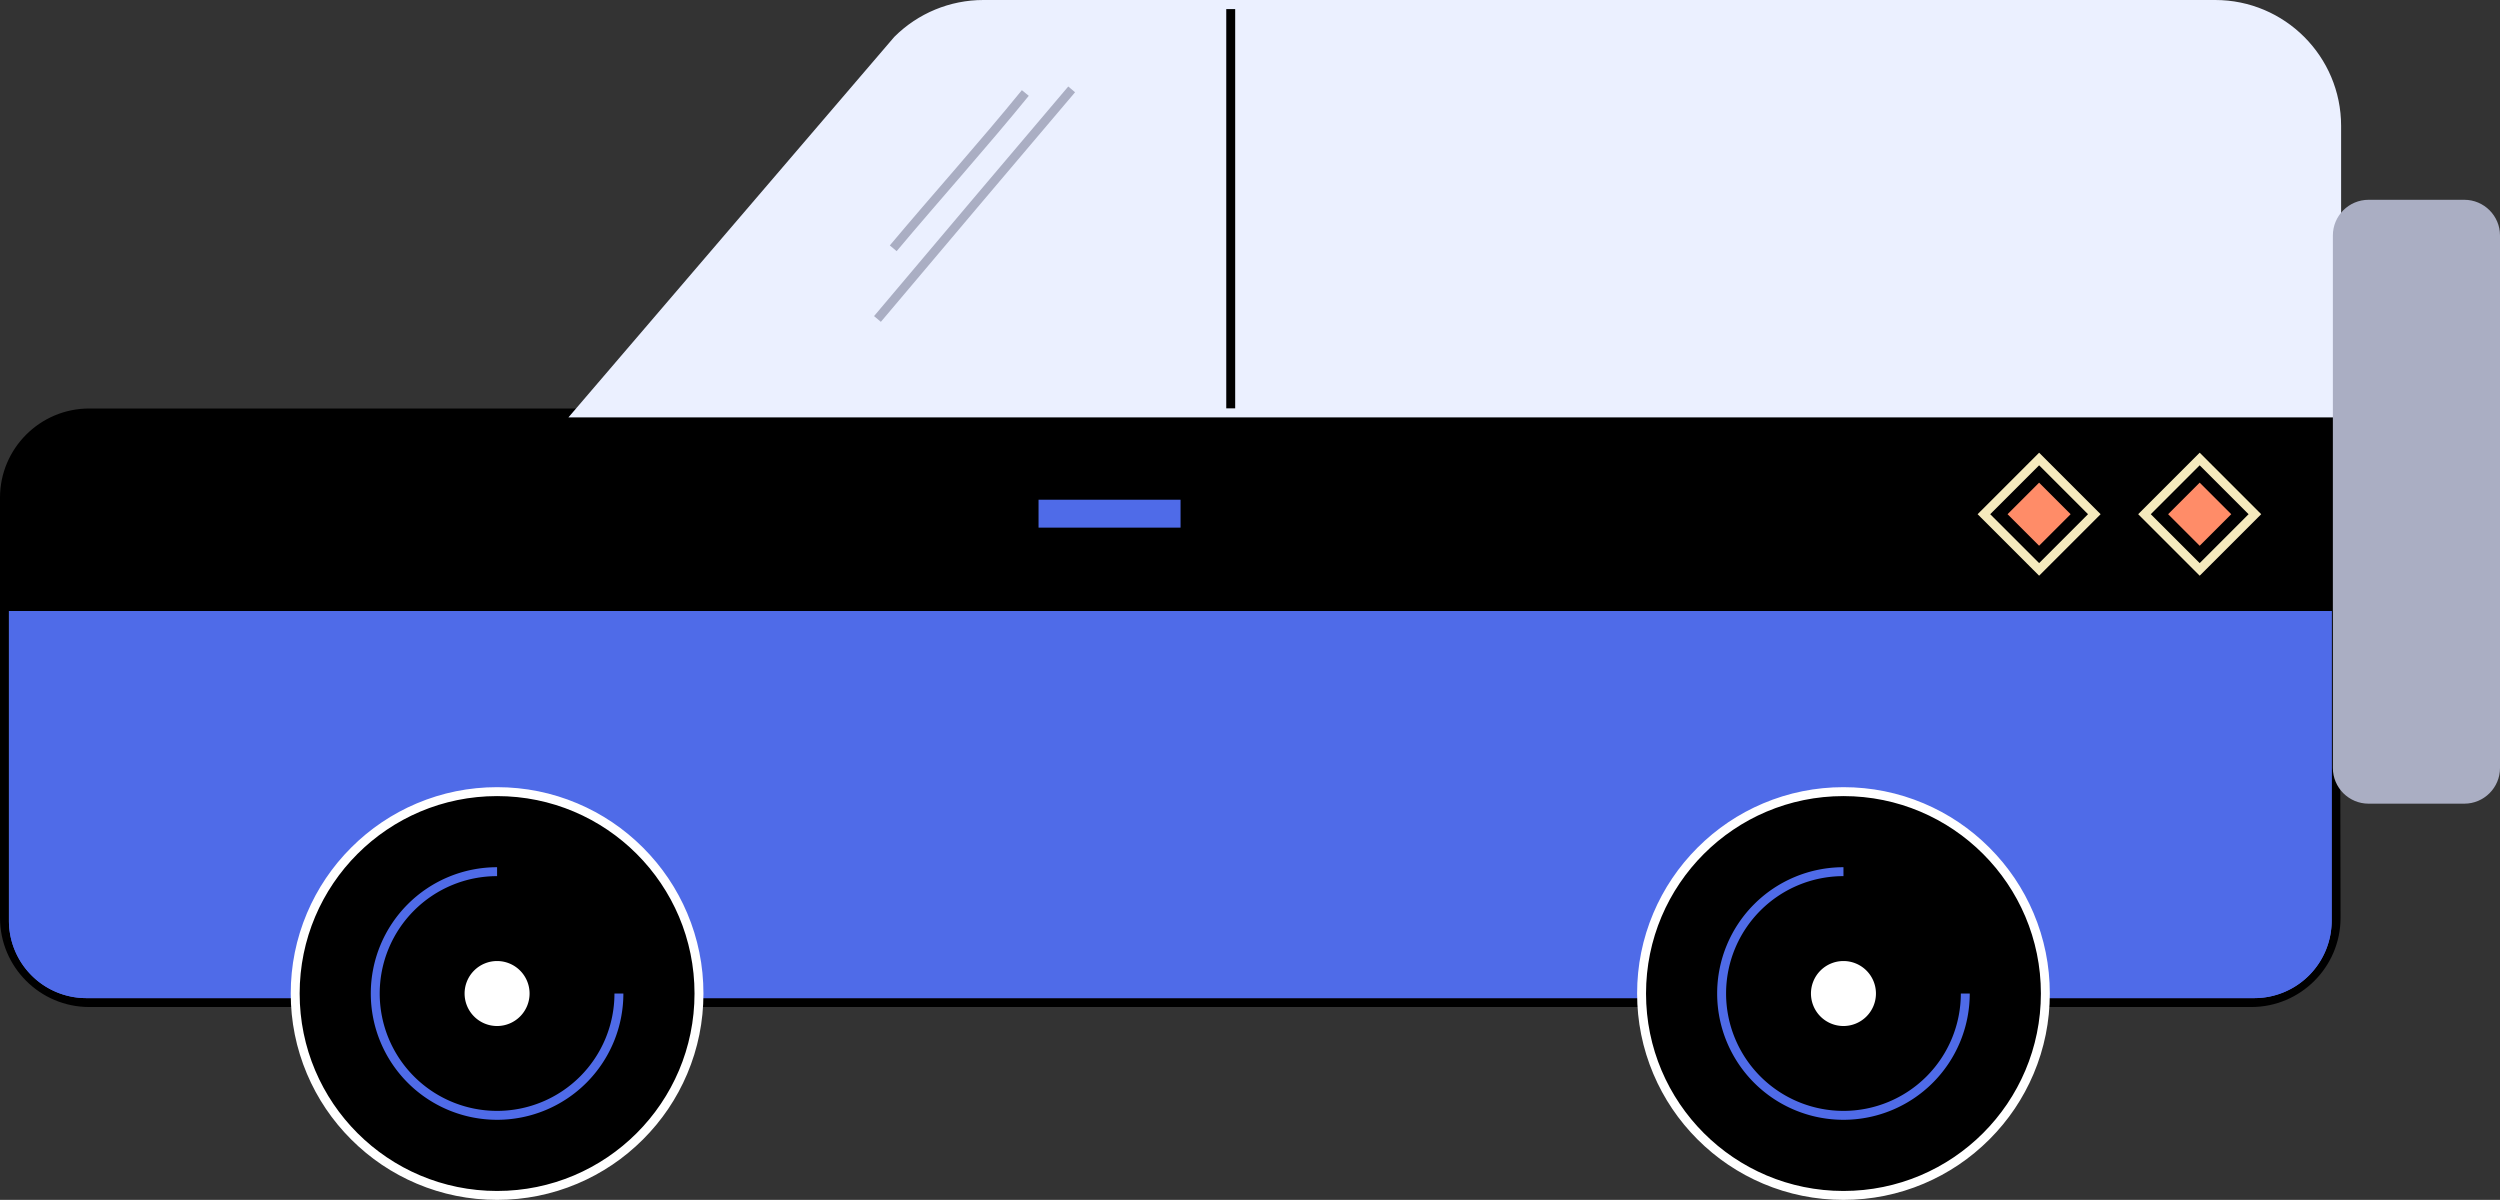
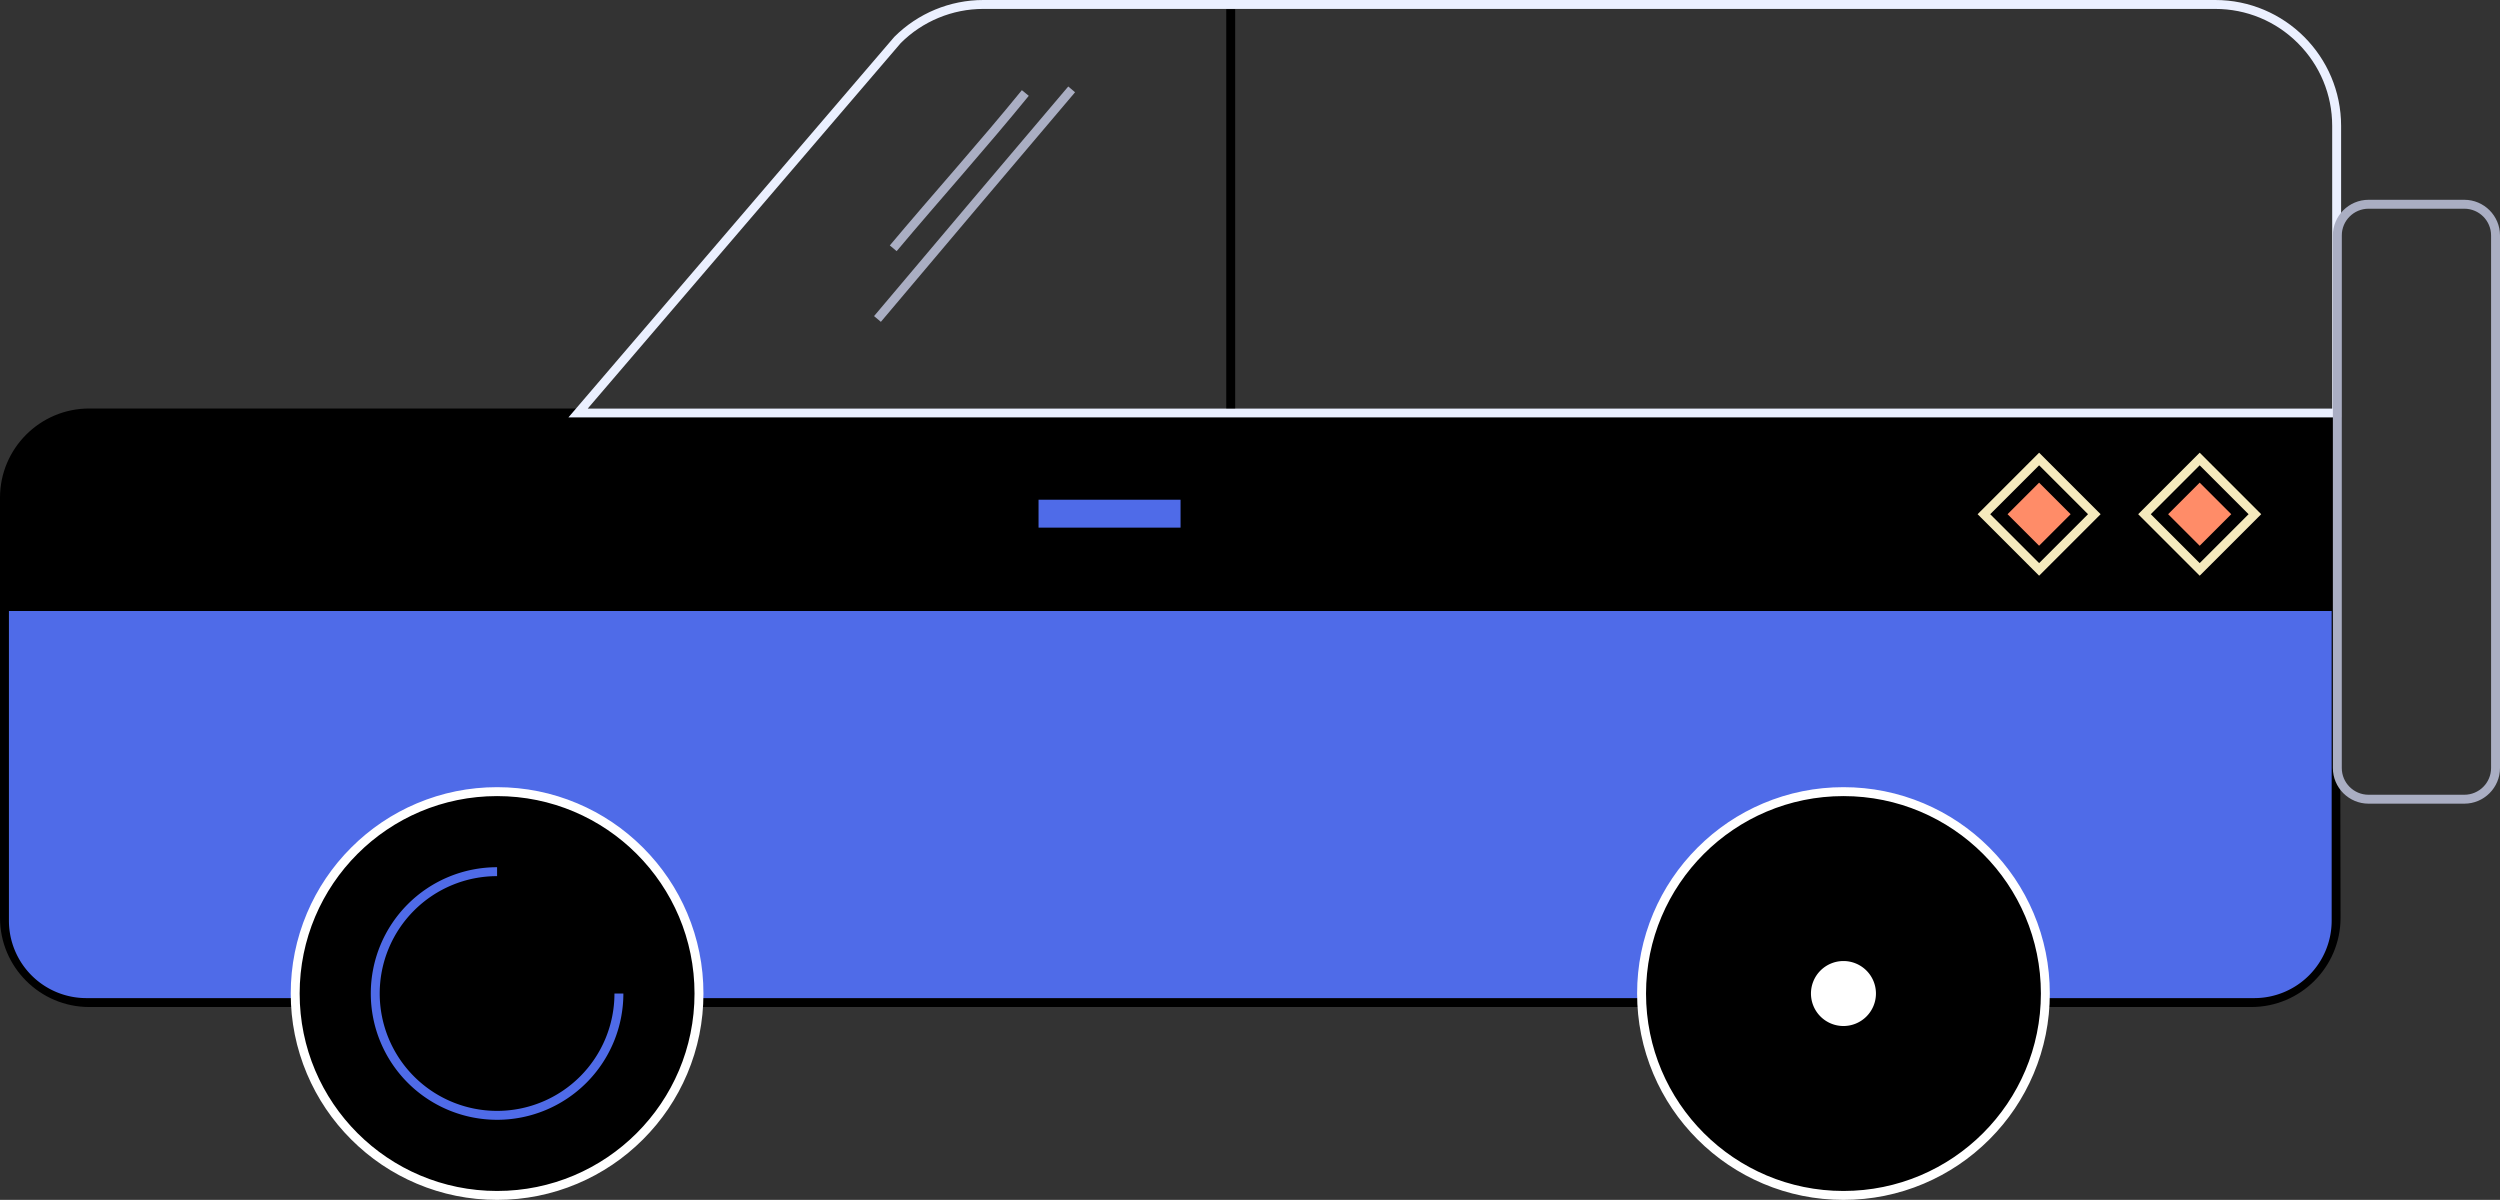
<svg xmlns="http://www.w3.org/2000/svg" width="280.24" height="134.503" viewBox="0 0 280.24 134.503">
  <rect x="0" y="0" width="280.24" height="134.503" fill="#333333" stroke="none" />
  <defs>
    <style>
      .cls-1 {
        fill: #ff8c68;
      }

      .cls-2 {
        fill: #ebf0ff;
      }

      .cls-3 {
        fill: #4f6be8;
      }

      .cls-12, .cls-4 {
        fill: #fff;
      }

      .cls-5, .cls-6, .cls-8, .cls-9 {
        fill: none;
      }

      .cls-5 {
        stroke: #4f6be8;
      }

      .cls-5, .cls-6, .cls-8 {
        stroke-miterlimit: 10;
      }

      .cls-6 {
        stroke: #f5eabd;
      }

      .cls-7 {
        fill: #aaaec3;
      }

      .cls-8 {
        stroke: #aaaec3;
      }

      .cls-9 {
        stroke: #000;
      }

      .cls-10, .cls-11, .cls-12 {
        stroke: none;
      }
    </style>
  </defs>
  <g id="Group_5504" data-name="Group 5504" transform="translate(14082.641 2367.526)">
    <g id="Path_2786" data-name="Path 2786" transform="translate(-14081.641 -2320.735)">
      <path class="cls-10" d="M 251.367 65.592 L 9 65.592 C 3.762 65.592 -0.5 61.33 -0.5 56.092 L -0.5 9 C -0.5 3.762 3.762 -0.5 9 -0.5 L 260.264 -0.5 L 260.764 -0.5 L 260.764 -0.001 L 260.867 56.091 C 260.867 61.33 256.605 65.592 251.367 65.592 Z" />
      <path class="cls-11" d="M 9 -1.52587890625e-05 C 4.029 -1.52587890625e-05 -3.0517578125e-05 4.029 -3.0517578125e-05 9 L -3.0517578125e-05 56.092 C -3.0517578125e-05 61.062 4.029 65.092 9 65.092 L 251.367 65.092 C 256.338 65.092 260.367 61.062 260.367 56.092 L 260.264 -1.52587890625e-05 C 260.264 -1.52587890625e-05 256.338 -1.52587890625e-05 9 -1.52587890625e-05 M 9 -1 L 260.264 -1 L 261.263 -1 L 261.264 -0.002 L 261.367 56.09 C 261.367 61.606 256.881 66.092 251.367 66.092 L 9 66.092 C 3.486 66.092 -1 61.606 -1 56.092 L -1 9 C -1 3.486 3.486 -1 9 -1 Z" />
    </g>
    <rect id="Rectangle_288" data-name="Rectangle 288" class="cls-1" width="5.004" height="5.004" transform="translate(-13839.603 -2309.886) rotate(-45)" />
    <path id="Rectangle_288-2" data-name="Rectangle 288" class="cls-1" d="M0,0H5V5H0Z" transform="translate(-13857.603 -2309.886) rotate(-45)" />
    <g id="Path_2773" data-name="Path 2773" class="cls-2" transform="translate(-14051.294 -2981.314)">
-       <path class="cls-10" d="M 230.582 660.08 L 33.454 660.08 L 69.267 618.264 C 70.535 616.999 72.017 616.011 73.672 615.325 C 75.333 614.637 77.086 614.288 78.884 614.288 L 216.964 614.288 C 220.602 614.288 224.022 615.705 226.594 618.277 C 229.166 620.849 230.582 624.269 230.582 627.906 L 230.582 660.08 Z" />
      <path class="cls-11" d="M 230.082 659.58 L 230.082 627.906 C 230.082 624.402 228.718 621.108 226.24 618.631 C 223.763 616.153 220.469 614.788 216.964 614.788 L 78.884 614.788 C 77.152 614.788 75.463 615.124 73.863 615.787 C 72.275 616.445 70.852 617.393 69.633 618.605 L 34.54 659.58 L 230.082 659.58 M 231.082 660.58 L 32.367 660.58 L 68.899 617.924 C 71.548 615.276 75.139 613.788 78.884 613.788 L 216.964 613.788 C 224.763 613.788 231.082 620.111 231.082 627.906 L 231.082 660.58 Z" />
    </g>
    <path id="Path_2774" data-name="Path 2774" class="cls-3" d="M11.231,636.157H271.6v34.717a8.679,8.679,0,0,1-8.68,8.68H19.908a8.678,8.678,0,0,1-8.677-8.68Z" transform="translate(-14092.871 -2935.196)" />
-     <path id="Path_2772" data-name="Path 2772" class="cls-3" d="M11.231,636.157H271.6v34.717a8.679,8.679,0,0,1-8.68,8.68H19.908a8.678,8.678,0,0,1-8.677-8.68Z" transform="translate(-14092.871 -2935.196)" />
    <path id="Path_2788" data-name="Path 2788" class="cls-3" d="M0,0H15.918V3.128H0Z" transform="translate(-13966.224 -2311.509)" />
    <g id="Ellipse_554" data-name="Ellipse 554" transform="translate(-14049.051 -2278.287)">
      <path class="cls-10" d="M 22.132 44.763 C 19.077 44.763 16.113 44.165 13.322 42.985 C 10.627 41.845 8.207 40.213 6.129 38.135 C 4.05 36.056 2.419 33.636 1.279 30.941 C 0.098 28.151 -0.5 25.187 -0.5 22.132 C -0.5 19.077 0.098 16.113 1.279 13.322 C 2.419 10.627 4.05 8.207 6.129 6.129 C 8.207 4.05 10.627 2.419 13.322 1.279 C 16.113 0.098 19.077 -0.5 22.132 -0.5 C 25.187 -0.5 28.151 0.098 30.941 1.279 C 33.636 2.419 36.056 4.05 38.135 6.129 C 40.213 8.207 41.845 10.627 42.985 13.322 C 44.165 16.113 44.763 19.077 44.763 22.132 C 44.763 25.187 44.165 28.151 42.985 30.941 C 41.845 33.636 40.213 36.056 38.135 38.135 C 36.056 40.213 33.636 41.845 30.941 42.985 C 28.151 44.165 25.187 44.763 22.132 44.763 Z" />
      <path class="cls-12" d="M 22.132 -3.814697265625e-06 C 9.909 -3.814697265625e-06 -3.814697265625e-06 9.909 -3.814697265625e-06 22.132 C -3.814697265625e-06 34.355 9.909 44.263 22.132 44.263 C 34.355 44.263 44.263 34.355 44.263 22.132 C 44.263 9.909 34.355 -3.814697265625e-06 22.132 -3.814697265625e-06 M 22.132 -1 C 25.254 -1 28.283 -0.388 31.136 0.818 C 33.89 1.983 36.364 3.651 38.488 5.775 C 40.612 7.899 42.28 10.373 43.445 13.127 C 44.652 15.98 45.263 19.009 45.263 22.132 C 45.263 25.254 44.652 28.283 43.445 31.136 C 42.28 33.89 40.612 36.364 38.488 38.488 C 36.364 40.612 33.89 42.28 31.136 43.445 C 28.283 44.652 25.254 45.263 22.132 45.263 C 19.009 45.263 15.98 44.652 13.127 43.445 C 10.373 42.28 7.899 40.612 5.775 38.488 C 3.651 36.364 1.983 33.89 0.818 31.136 C -0.388 28.283 -1 25.254 -1 22.132 C -1 19.009 -0.388 15.98 0.818 13.127 C 1.983 10.373 3.651 7.899 5.775 5.775 C 7.899 3.651 10.373 1.983 13.127 0.818 C 15.98 -0.388 19.009 -1 22.132 -1 Z" />
    </g>
-     <path id="Ellipse_156" data-name="Ellipse 156" class="cls-4" d="M3.642,0A3.642,3.642,0,1,1,0,3.642,3.642,3.642,0,0,1,3.642,0Z" transform="translate(-14030.562 -2259.798)" />
    <path id="Path_2655" data-name="Path 2655" class="cls-5" d="M51.957,659.358A13.657,13.657,0,1,1,38.3,645.7h0" transform="translate(-14065.22 -2915.515)" />
    <g id="Ellipse_554-2" data-name="Ellipse 554" transform="translate(-13898.128 -2278.287)">
      <path class="cls-10" d="M 22.132 44.763 C 19.077 44.763 16.113 44.165 13.322 42.985 C 10.627 41.845 8.207 40.213 6.129 38.135 C 4.05 36.056 2.419 33.636 1.279 30.941 C 0.098 28.151 -0.5 25.187 -0.5 22.132 C -0.5 19.077 0.098 16.113 1.279 13.322 C 2.419 10.627 4.05 8.207 6.129 6.129 C 8.207 4.05 10.627 2.419 13.322 1.279 C 16.113 0.098 19.077 -0.5 22.132 -0.5 C 25.187 -0.5 28.151 0.098 30.941 1.279 C 33.636 2.419 36.056 4.05 38.135 6.129 C 40.213 8.207 41.845 10.627 42.985 13.322 C 44.165 16.113 44.763 19.077 44.763 22.132 C 44.763 25.187 44.165 28.151 42.985 30.941 C 41.845 33.636 40.213 36.056 38.135 38.135 C 36.056 40.213 33.636 41.845 30.941 42.985 C 28.151 44.165 25.187 44.763 22.132 44.763 Z" />
      <path class="cls-12" d="M 22.132 -3.814697265625e-06 C 9.909 -3.814697265625e-06 -3.814697265625e-06 9.909 -3.814697265625e-06 22.132 C -3.814697265625e-06 34.355 9.909 44.263 22.132 44.263 C 34.355 44.263 44.263 34.355 44.263 22.132 C 44.263 9.909 34.355 -3.814697265625e-06 22.132 -3.814697265625e-06 M 22.132 -1 C 25.254 -1 28.283 -0.388 31.136 0.818 C 33.89 1.983 36.364 3.651 38.488 5.775 C 40.612 7.899 42.28 10.373 43.445 13.127 C 44.652 15.98 45.263 19.009 45.263 22.132 C 45.263 25.254 44.652 28.283 43.445 31.136 C 42.28 33.89 40.612 36.364 38.488 38.488 C 36.364 40.612 33.89 42.28 31.136 43.445 C 28.283 44.652 25.254 45.263 22.132 45.263 C 19.009 45.263 15.98 44.652 13.127 43.445 C 10.373 42.28 7.899 40.612 5.775 38.488 C 3.651 36.364 1.983 33.89 0.818 31.136 C -0.388 28.283 -1 25.254 -1 22.132 C -1 19.009 -0.388 15.98 0.818 13.127 C 1.983 10.373 3.651 7.899 5.775 5.775 C 7.899 3.651 10.373 1.983 13.127 0.818 C 15.98 -0.388 19.009 -1 22.132 -1 Z" />
    </g>
    <path id="Ellipse_156-2" data-name="Ellipse 156" class="cls-4" d="M3.642,0A3.642,3.642,0,1,1,0,3.642,3.642,3.642,0,0,1,3.642,0Z" transform="translate(-13879.639 -2259.798)" />
-     <path id="Path_2655-2" data-name="Path 2655" class="cls-5" d="M101.25,659.358A13.657,13.657,0,1,1,87.594,645.7h0" transform="translate(-13963.59 -2915.515)" />
    <rect id="Rectangle_287" data-name="Rectangle 287" class="cls-6" width="8.752" height="8.752" transform="translate(-13842.253 -2309.886) rotate(-45)" />
    <rect id="Rectangle_287-2" data-name="Rectangle 287" class="cls-6" width="8.752" height="8.752" transform="translate(-13860.253 -2309.886) rotate(-45)" />
    <g id="Rectangle_355" data-name="Rectangle 355" class="cls-7" transform="translate(-13820.136 -2344.13)">
-       <path class="cls-10" d="M 13.735 66.192 L 3 66.192 C 1.07 66.192 -0.5 64.622 -0.5 62.692 L -0.5 3 C -0.5 1.07 1.07 -0.5 3 -0.5 L 13.735 -0.5 C 15.665 -0.5 17.235 1.07 17.235 3 L 17.235 62.692 C 17.235 64.622 15.665 66.192 13.735 66.192 Z" />
      <path class="cls-11" d="M 3 0 C 1.343 0 1.9073486328125e-06 1.343 1.9073486328125e-06 3 L 1.9073486328125e-06 62.692 C 1.9073486328125e-06 64.349 1.343 65.692 3 65.692 L 13.735 65.692 C 15.392 65.692 16.735 64.349 16.735 62.692 L 16.735 3 C 16.735 1.343 15.392 0 13.735 0 L 3 0 M 3 -1 L 13.735 -1 C 15.941 -1 17.735 0.794 17.735 3 L 17.735 62.692 C 17.735 64.898 15.941 66.692 13.735 66.692 L 3 66.692 C 0.794 66.692 -1 64.898 -1 62.692 L -1 3 C -1 0.794 0.794 -1 3 -1 Z" />
    </g>
    <path id="Path_2634" data-name="Path 2634" class="cls-8" d="M43.683,642.8c7.232-8.588,14.467-17.127,21.769-25.737" transform="translate(-14027.964 -2974.571)" />
    <path id="Path_2635" data-name="Path 2635" class="cls-8" d="M44.26,634.6c4.877-5.808,10.07-11.586,14.807-17.409" transform="translate(-14026.774 -2974.294)" />
    <line id="Line_1356" data-name="Line 1356" class="cls-9" y2="44.754" transform="translate(-13944.682 -2366.506)" />
  </g>
</svg>